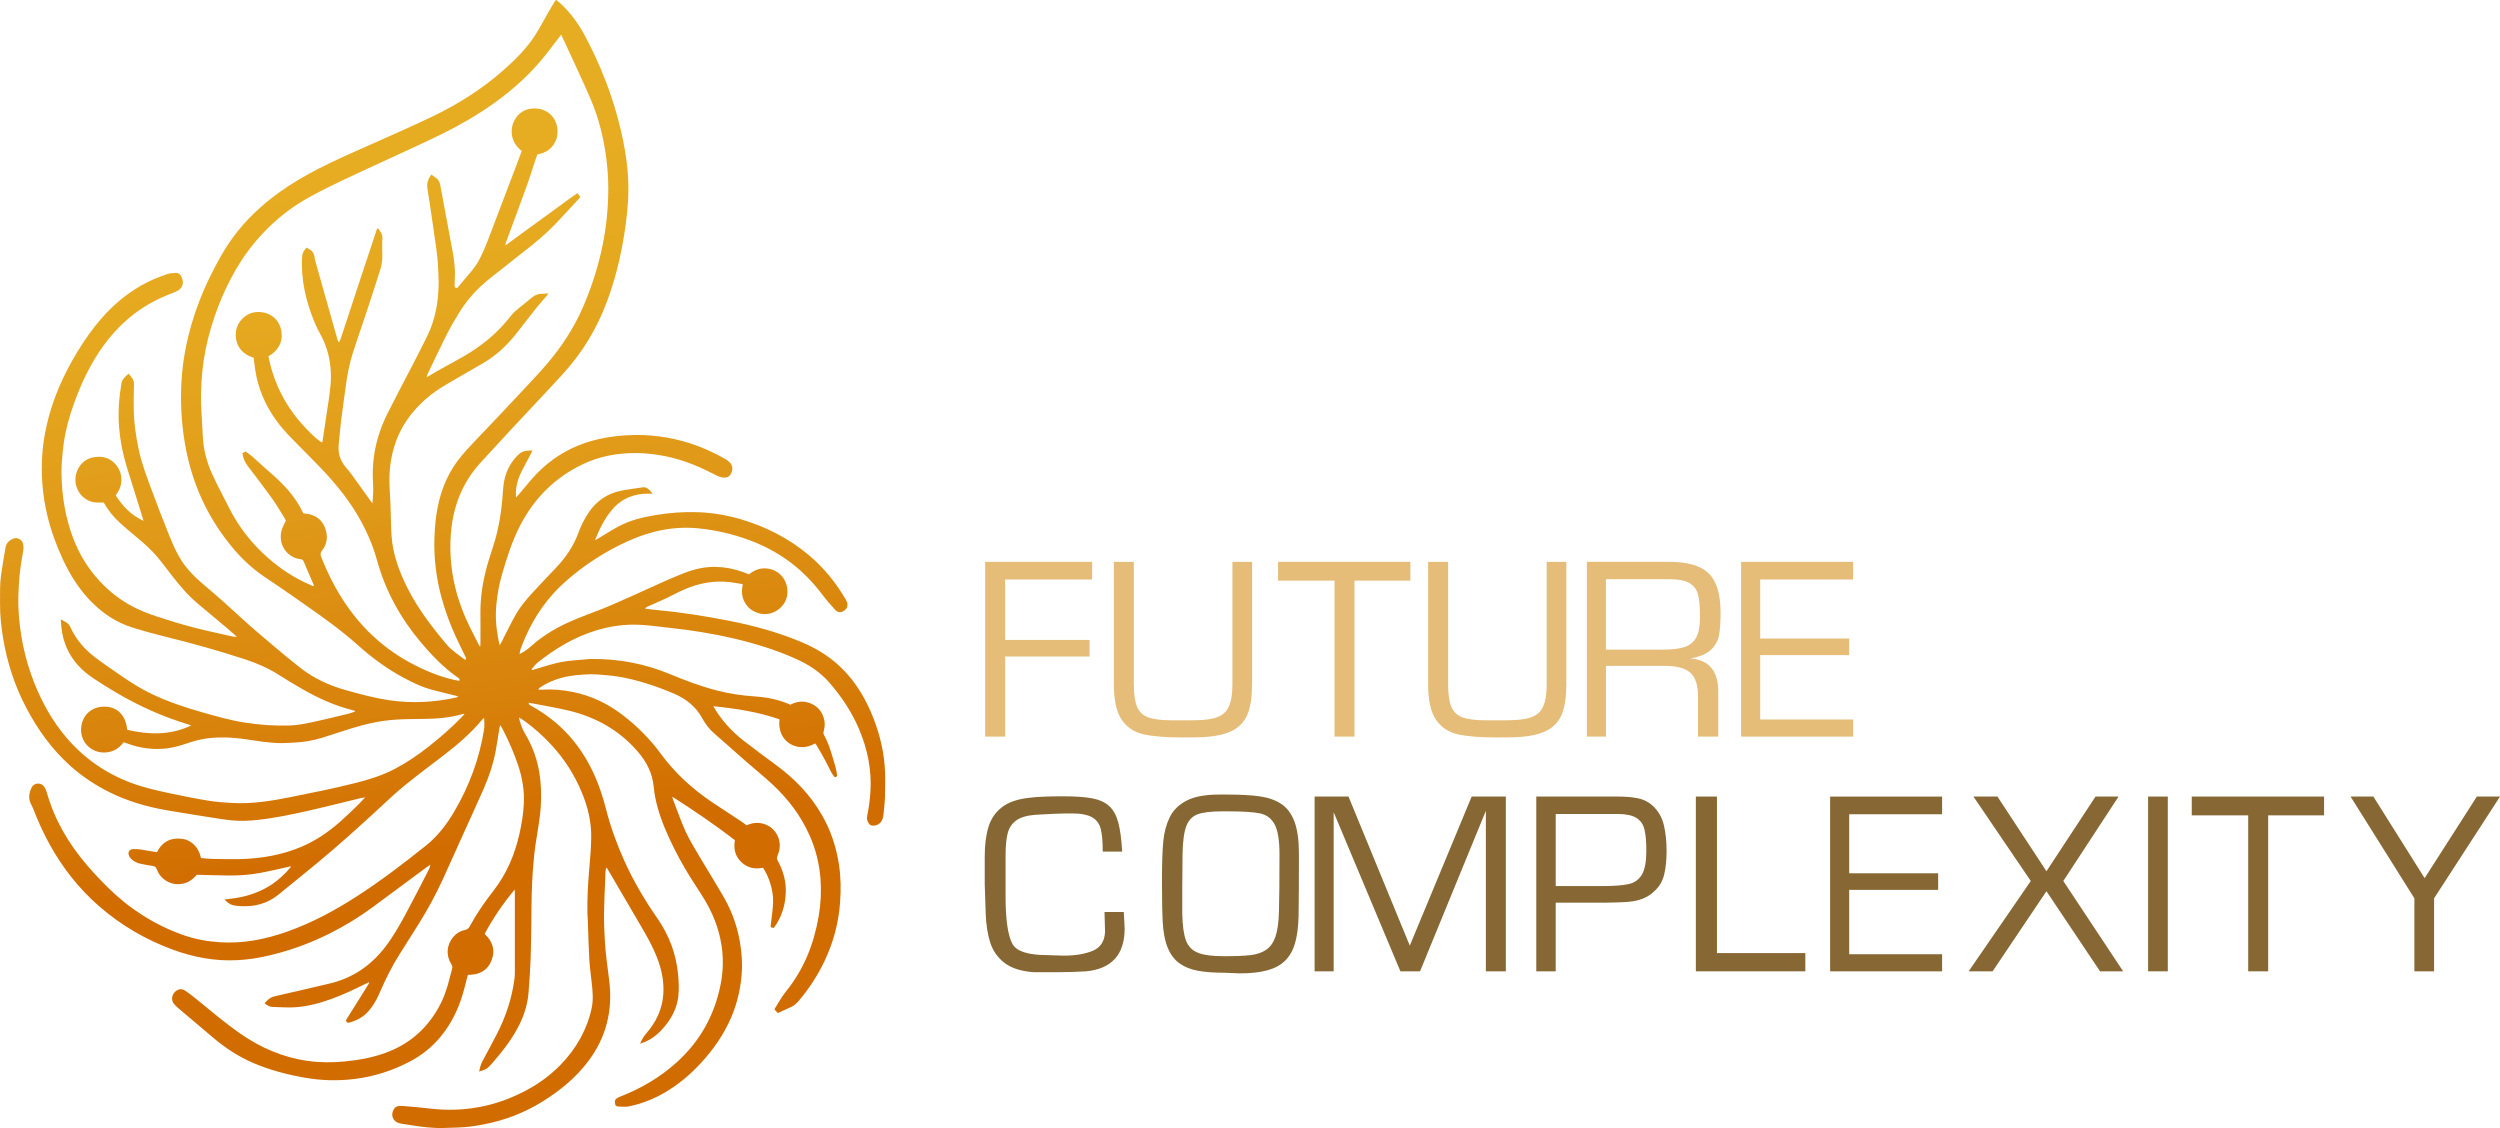
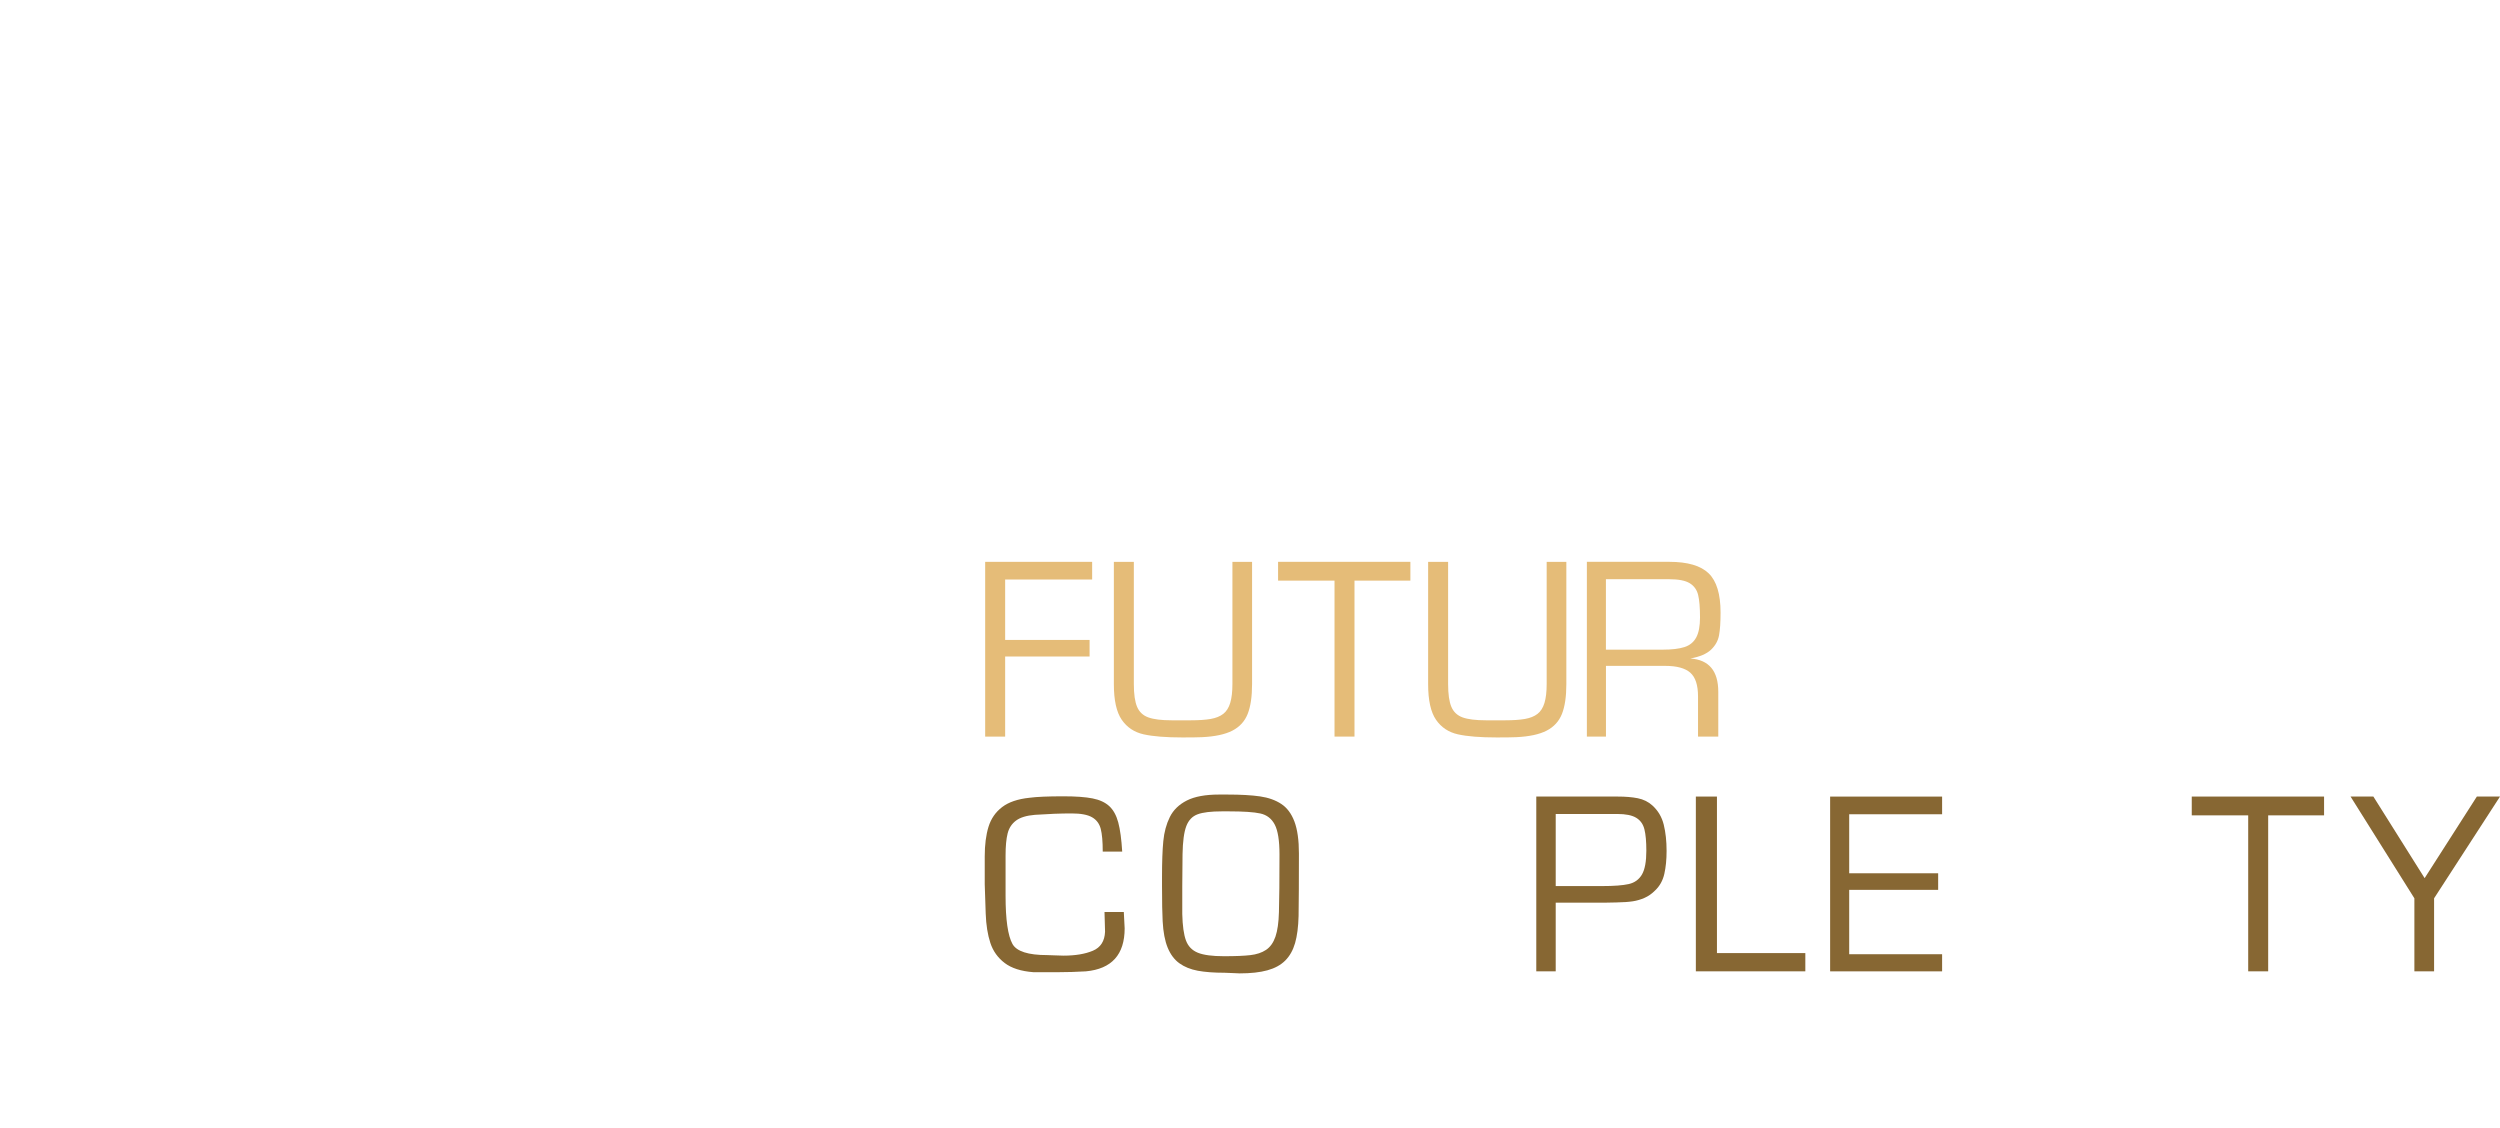
<svg xmlns="http://www.w3.org/2000/svg" id="Capa_1" data-name="Capa 1" viewBox="0 0 1182.58 533.58">
  <defs>
    <style>
      .cls-1 {
        fill: url(#Degradado_sin_nombre_15);
      }

      .cls-2 {
        fill: #e5bc78;
      }

      .cls-3 {
        fill: #876733;
      }
    </style>
    <linearGradient id="Degradado_sin_nombre_15" data-name="Degradado sin nombre 15" x1="171.68" y1="70.57" x2="232.48" y2="484.91" gradientUnits="userSpaceOnUse">
      <stop offset="0" stop-color="#e7ad22" />
      <stop offset=".18" stop-color="#e5a81f" />
      <stop offset=".4" stop-color="#e09918" />
      <stop offset=".63" stop-color="#d8820b" />
      <stop offset=".8" stop-color="#d16c00" />
    </linearGradient>
  </defs>
-   <path class="cls-1" d="m245.43,339.36c.72,2.92,1.56,5.38,2.92,7.65,3.51,5.87,5.81,12.18,6.85,18.93.77,5,.91,10.02.63,15.09-.35,6.21-1.61,12.27-2.5,18.4-.6,4.11-.96,8.27-1.28,12.42-.29,3.88-.44,7.77-.55,11.66-.11,4.01-.08,8.02-.14,12.03-.09,5.98-.13,11.97-.35,17.95-.2,5.31-.57,10.61-.98,15.91-.4,5.13-1.83,10.01-4.04,14.66-3.15,6.61-7.55,12.34-12.27,17.85-.36.42-.72.83-1.08,1.24-2.02,2.32-2.69,2.74-5.98,3.73.34-1.73.72-3.35,1.53-4.85,2.35-4.41,4.75-8.79,7.02-13.24,4.15-8.13,6.95-16.7,8.15-25.77.12-.92.18-1.86.18-2.79.01-12.59,0-25.18,0-37.77,0-.43-.04-.85-.08-1.68-5.53,6.69-10.22,13.51-14.21,21,3.85,3.49,5.14,7.81,3.21,12.63-1.93,4.84-5.95,6.79-11.15,6.72-.53,2.04-1.06,4.05-1.57,6.06-2.22,8.8-5.9,16.87-11.84,23.82-3.9,4.57-8.52,8.22-13.81,11.02-8.34,4.41-17.19,7.25-26.54,8.38-7.66.93-15.34.75-22.96-.56-8.57-1.48-16.94-3.65-24.95-7.1-6.77-2.92-12.85-6.9-18.47-11.61-5.76-4.82-11.48-9.7-17.21-14.57-.62-.53-1.17-1.16-1.71-1.78-1.09-1.26-1.26-3.69.35-5.43,1.41-1.51,3.28-1.94,5.04-.74,2.26,1.54,4.39,3.28,6.52,5.01,6.34,5.16,12.57,10.46,19.29,15.15,9.7,6.78,20.27,11.38,32.04,13.05,5.79.82,11.59.83,17.41.28,6.96-.66,13.8-1.9,20.36-4.42,10.4-3.99,18.33-10.87,23.87-20.5,2.71-4.7,4.47-9.77,5.7-15.04.3-1.28.63-2.56,1.01-3.82.24-.78.17-1.39-.3-2.12-2.69-4.26-2.32-9.33.97-13.13,1.43-1.65,3.27-2.77,5.45-3.19,1.11-.22,1.76-.79,2.3-1.8,3.17-5.92,7.01-11.41,11.13-16.7,6.25-8.04,10.14-17.16,12.34-27.05,1.08-4.82,1.88-9.69,2.08-14.64.23-5.93-.76-11.71-2.6-17.33-1.93-5.91-4.44-11.58-7.26-17.12-.34-.67-.77-1.29-1.35-2.24-.19.76-.32,1.15-.39,1.56-.57,3.52-1.05,7.05-1.72,10.56-1.19,6.28-3.21,12.33-5.78,18.16-3.57,8.09-7.27,16.11-10.91,24.17-2.78,6.15-5.51,12.33-8.33,18.46-3.33,7.24-7.1,14.25-11.36,21-3.02,4.78-5.99,9.59-9.04,14.36-3.74,5.85-6.76,12.06-9.52,18.41-1.36,3.13-3.01,6.11-5.29,8.68-2.5,2.81-5.66,4.46-9.25,5.39-.81.21-1.03-.4-1.43-1.06,3.67-5.88,7.38-11.81,11.09-17.74-.07-.09-.14-.19-.21-.28-.47.2-.95.39-1.4.62-5.31,2.65-10.66,5.18-16.24,7.21-5.75,2.09-11.64,3.66-17.76,3.98-3.38.18-6.79-.13-10.19-.19-1.48-.03-2.52-.87-3.73-1.69,1.36-1.63,2.71-2.88,4.82-3.35,8.63-1.92,17.22-3.98,25.83-5.99,10.87-2.53,19.54-8.42,26.34-17.2,3.79-4.88,6.8-10.25,9.73-15.65,3.77-6.95,7.33-14.01,10.96-21.04.37-.71.63-1.48.75-2.38-.47.32-.96.63-1.42.97-8.7,6.44-17.38,12.89-26.09,19.31-6.33,4.67-13.05,8.75-20.08,12.27-10.15,5.09-20.79,8.85-31.93,11.13-3.92.8-7.88,1.3-11.9,1.51-10.53.54-20.64-1.39-30.46-5-12.91-4.75-24.61-11.61-34.98-20.67-9.44-8.25-17.06-17.98-23.13-28.93-2.93-5.29-5.45-10.78-7.63-16.42-.34-.87-.71-1.73-1.16-2.55-1.54-2.79-1.11-5.54.22-8.2,1.09-2.18,4.38-2.4,5.81-.41.59.83,1.04,1.82,1.32,2.81,3.62,12.94,10.27,24.22,18.95,34.35,3.17,3.71,6.54,7.27,10.01,10.7,10.15,10.02,21.92,17.55,35.36,22.35,5.55,1.98,11.31,3.06,17.21,3.47,11.22.78,21.96-1.35,32.44-5.1,11.75-4.2,22.65-10.09,33.09-16.86,11.25-7.3,21.9-15.42,32.36-23.81,5.52-4.43,9.72-9.93,13.29-15.99,7.13-12.11,11.93-25.06,14.14-38.94.27-1.7.04-3.48.04-5.42-.38.33-.72.55-.97.85-5.28,6.39-11.53,11.73-18.07,16.76-6.1,4.68-12.27,9.27-18.24,14.11-4.17,3.38-8.11,7.06-12.05,10.72-9.57,8.89-19.29,17.61-29.33,25.96-6.16,5.12-12.43,10.11-18.63,15.19-5.2,4.25-11.23,5.84-17.82,5.47-2.16-.12-4.42-.2-6.22-1.76-.44-.38-.89-.76-1.56-1.33,2.05-.29,3.81-.5,5.57-.78,6.15-.99,11.9-3.04,17.08-6.55,3.16-2.14,5.9-4.74,8.38-7.63.17-.2.3-.45.55-.83-4.99,1.09-9.78,2.27-14.63,3.16-4.85.89-9.78,1.28-14.73,1.23-4.99-.05-9.97-.23-15.2-.35-.4.4-.98,1.04-1.62,1.62-5.7,5.14-14.68,3.01-17.36-4.16-.41-1.09-.96-1.53-2.08-1.67-1.9-.24-3.79-.61-5.66-1.02-1.74-.38-3.33-1.15-4.57-2.47-.43-.46-.81-1.06-.98-1.66-.44-1.58.44-2.69,2.08-2.79,2.55-.15,5.02.44,7.51.84,1.24.2,2.47.41,3.75.63,2.58-5.07,6.7-7.07,12.15-6.3,3.35.47,7.36,3.04,8.7,9.06,1.6.13,3.27.35,4.95.39,4.39.09,8.79.21,13.19.12,10.18-.23,20.08-1.88,29.51-5.9,6.69-2.85,12.6-6.91,18.04-11.68,2.89-2.53,5.63-5.23,8.4-7.89,1.14-1.1,2.19-2.3,3.57-3.75-.83.13-1.33.17-1.81.29-8.11,1.96-16.19,4.04-24.32,5.88-8.23,1.87-16.5,3.62-24.91,4.52-3.94.42-7.9.6-11.83.22-3.76-.36-7.5-.99-11.23-1.58-6.61-1.04-13.21-2.11-19.81-3.24-9.47-1.62-18.61-4.31-27.23-8.61-6.67-3.32-12.81-7.43-18.37-12.41-8.79-7.87-15.5-17.29-20.94-27.7-5.34-10.2-8.86-21.02-10.77-32.35-.94-5.57-1.54-11.19-1.5-16.85.03-4.45-.14-8.91.48-13.32.62-4.39,1.39-8.76,2.14-13.14.34-1.96,1.66-3.19,3.36-4,2-.95,4.44.2,4.92,2.38.23,1.04.27,2.19.08,3.24-.93,5.18-1.77,10.37-2.04,15.63-.18,3.56-.39,7.14-.26,10.69.47,12.54,2.93,24.69,7.59,36.37,3.69,9.24,8.47,17.83,14.92,25.46,8.41,9.95,18.72,17.14,30.91,21.7,5.94,2.22,12.1,3.58,18.27,4.91,6.11,1.31,12.25,2.52,18.41,3.52,3.72.61,7.51.85,11.28,1.06,9.28.51,18.36-1,27.42-2.8,10.28-2.05,20.56-4.11,30.73-6.68,6.51-1.65,12.89-3.63,18.85-6.81,5.59-2.99,10.82-6.52,15.77-10.45,5.51-4.37,10.83-8.95,15.71-14.04.37-.38.72-.78,1.21-1.33-.44,0-.66-.05-.85,0-6.16,1.84-12.49,2.3-18.87,2.34-4.33.03-8.68.07-13,.35-7.2.47-14.21,2.06-21.09,4.21-4.61,1.44-9.18,3.02-13.8,4.42-4.27,1.29-8.65,2.05-13.11,2.23-2.9.12-5.83.36-8.72.16-3.98-.27-7.97-.77-11.91-1.43-5.93-.99-11.87-1.45-17.87-1-3.57.27-7.06.98-10.47,2.1-3.49,1.15-6.96,2.35-10.64,2.84-6.62.87-13.02.05-19.26-2.27-.51-.19-1.02-.37-1.67-.61-2.15,2.93-4.99,4.71-8.69,4.88-2.55.12-4.91-.51-7-1.99-4.2-2.99-5.47-8.3-3.72-12.94,1.82-4.83,6.65-7.41,12.14-6.62,5.03.72,8.33,4.66,8.97,10.83,10.15,2.33,20.19,2.71,30.21-2.04-.64-.24-1.01-.41-1.39-.53-11.95-3.59-23.24-8.67-33.98-14.99-3.74-2.2-7.43-4.49-11.03-6.91-5.23-3.52-9.52-7.92-12.21-13.74-1.53-3.32-2.44-6.81-2.79-10.44-.1-1.08-.17-2.16-.27-3.55,1.93.97,3.61,1.55,4.52,3.56,2.6,5.78,6.64,10.48,11.64,14.29,4.02,3.05,8.21,5.88,12.37,8.75,4.57,3.15,9.24,6.13,14.26,8.53,7.85,3.76,16.06,6.52,24.42,8.87,6.44,1.81,12.88,3.69,19.51,4.71,3.46.53,6.95.98,10.44,1.23,3.44.24,6.9.28,10.35.23,4.52-.06,8.93-1.01,13.32-1.99,4.98-1.11,9.94-2.31,14.9-3.51,1.15-.28,2.26-.71,3.39-1.07,0-.12-.02-.24-.03-.36-.32-.11-.64-.24-.97-.32-8.5-2.09-16.37-5.7-23.92-10.04-3.57-2.05-7.11-4.16-10.58-6.38-5.08-3.26-10.52-5.7-16.23-7.57-12.26-4.03-24.68-7.52-37.21-10.6-5.49-1.35-10.95-2.85-16.35-4.54-7.14-2.24-13.29-6.2-18.64-11.43-6.1-5.95-10.56-13-14.15-20.67-3.17-6.79-5.72-13.79-7.45-21.08-1.1-4.64-1.84-9.35-2.25-14.11-.39-4.61-.42-9.22-.14-13.82.29-4.87,1.04-9.69,2.11-14.46,2.85-12.61,8.04-24.24,14.78-35.21,3.28-5.34,6.85-10.47,10.97-15.21,6.26-7.21,13.53-13.17,22.1-17.43,2.94-1.46,6.04-2.63,9.13-3.74,1.25-.45,2.68-.45,4.04-.56,1.39-.11,2.25.72,2.8,1.9,1.48,3.17.34,5.79-2.99,7.1-2.5.99-5.01,1.97-7.44,3.12-10.91,5.16-19.71,12.84-26.74,22.62-5.98,8.32-10.28,17.49-13.73,27.09-2.14,5.95-3.83,12.02-4.76,18.28-.42,2.81-.68,5.66-.91,8.49-.16,2.02-.23,4.05-.21,6.08.11,10.67,1.79,21.07,5.62,31.07,2.84,7.41,6.92,14.05,12.31,19.9,4.67,5.06,10.02,9.24,16.11,12.36,3.5,1.79,7.21,3.24,10.95,4.48,5.72,1.9,11.51,3.65,17.34,5.18,6.1,1.6,12.29,2.87,18.44,4.28.67.15,1.35.26,2.15.11-1.55-1.36-3.08-2.74-4.66-4.07-4.57-3.85-9.16-7.69-13.75-11.51-4.67-3.89-8.54-8.51-12.27-13.27-2.3-2.94-4.49-5.96-6.89-8.82-3.11-3.72-6.79-6.86-10.5-9.96-2.48-2.08-5-4.12-7.36-6.33-2.94-2.74-5.51-5.82-7.53-9.5-1.19,0-2.44.08-3.68-.01-5.9-.44-9.67-5.61-9.71-10.6-.04-4.96,3.14-9.53,7.92-10.63,4.4-1.01,8.57-.16,11.65,3.83,2.7,3.49,2.93,8.6.59,12.39-.32.51-.67,1.01-1.09,1.64,3.25,5.07,7.22,9.38,13.17,12.07-.47-1.55-.86-2.84-1.26-4.12-2.24-7.18-4.51-14.34-6.72-21.53-1.85-6.04-3.08-12.21-3.59-18.53-.56-6.99-.07-13.9,1.09-20.79.36-2.14,1.83-3.24,3.4-4.66,1.23,1.55,2.64,2.78,2.56,4.98-.13,3.57-.15,7.14-.13,10.71.03,7.05.97,13.99,2.5,20.86,1.51,6.78,4.05,13.21,6.44,19.69,2.46,6.64,5.01,13.24,7.66,19.8,1.66,4.12,3.37,8.24,5.76,12.01,2.97,4.69,6.9,8.53,11.11,12.07,5.84,4.9,11.54,9.96,17.13,15.15,4.9,4.55,10.05,8.84,15.15,13.16,4.35,3.69,8.73,7.35,13.23,10.85,6.32,4.92,13.5,8.2,21.18,10.37,6.81,1.93,13.65,3.77,20.66,4.82,5.38.81,10.8,1.05,16.25.8,4.94-.23,9.82-.88,14.66-1.89.53-.11,1.05-.28,1.95-.52-.69-.27-1.04-.44-1.4-.54-3.88-.98-7.79-1.87-11.65-2.93-4.2-1.15-8.12-3.03-11.97-5.04-8.23-4.28-15.68-9.7-22.57-15.88-8.16-7.31-17.08-13.61-26.03-19.87-6.07-4.25-12.16-8.48-18.33-12.6-6.7-4.47-12.26-10.1-17.18-16.42-10.1-12.97-16.67-27.55-19.8-43.67-.95-4.9-1.62-9.83-2.01-14.82-.46-5.93-.48-11.86-.13-17.78.56-9.33,2.27-18.49,4.96-27.45,2.23-7.43,5.02-14.63,8.45-21.59,3.25-6.61,6.74-13.08,11.13-19.02,6.02-8.16,13.34-14.99,21.54-20.91,5.8-4.18,11.94-7.8,18.3-11.09,8.83-4.56,17.97-8.46,27.04-12.51,9.22-4.12,18.48-8.15,27.57-12.54,11.91-5.75,23.05-12.77,33.01-21.53,5.7-5.01,11.12-10.32,15.25-16.75,2.22-3.46,4.11-7.13,6.17-10.7.96-1.67,1.94-3.32,2.92-4.97.19-.32.44-.6.79-1.06.62.47,1.2.85,1.71,1.31,5.1,4.56,9.01,10.03,12.2,16.04,7.41,13.99,13.1,28.63,16.72,44.06,1.45,6.2,2.6,12.45,3.2,18.79.47,4.98.56,9.98.25,14.97-.45,7.22-1.42,14.38-2.78,21.49-1.71,8.97-4.07,17.74-7.28,26.29-4.7,12.54-11.48,23.79-20.48,33.7-3.5,3.86-7.08,7.66-10.63,11.47-4.91,5.25-9.85,10.47-14.74,15.74-4.41,4.74-8.72,9.57-13.16,14.29-8.23,8.74-12.87,19.09-14.38,30.96-.59,4.65-.72,9.32-.47,13.97.55,10.3,3.07,20.17,7.23,29.59,1.86,4.22,4.07,8.28,6.13,12.41.11.23.28.43.62.95.06-.72.13-1.12.13-1.53,0-4.67.05-9.35-.01-14.02-.1-7.75,1.09-15.32,3.15-22.76,1.07-3.86,2.43-7.64,3.57-11.48,1.93-6.49,3.03-13.14,3.62-19.88.19-2.18.31-4.37.55-6.55.61-5.46,2.71-10.24,6.56-14.23,1.44-1.5,3.13-2.36,5.24-2.36.53,0,1.07-.09,1.85-.16-.22.59-.34,1.03-.55,1.43-1.46,2.77-2.97,5.51-4.39,8.3-1.45,2.86-2.48,5.87-2.78,9.08-.09,1.03-.01,2.07-.01,3.53.64-.7,1.07-1.14,1.47-1.61,2.75-3.2,5.36-6.54,8.28-9.58,6.38-6.63,13.93-11.52,22.66-14.53,6.48-2.23,13.14-3.32,19.98-3.73,10.32-.62,20.36.72,30.17,3.86,5.77,1.85,11.24,4.42,16.52,7.38.76.42,1.45,1,2.06,1.62,1.19,1.2,1.49,2.74,1,4.28-.84,2.63-2.49,3.42-5.47,2.58-1.36-.38-2.63-1.11-3.89-1.76-7.91-4.08-16.15-7.22-24.97-8.58-3.57-.55-7.19-.96-10.8-.98-8.76-.05-17.27,1.44-25.26,5.23-13.22,6.27-23.06,16.08-29.75,29.01-3.82,7.39-6.33,15.32-8.63,23.29-1.31,4.54-2.16,9.18-2.62,13.89-.53,5.4-.23,10.74.81,16.05.21,1.06.41,2.12.67,3.45,1.03-1.32,1.49-2.66,2.14-3.9,1.85-3.56,3.58-7.18,5.57-10.66,2.1-3.68,4.84-6.94,7.68-10.06,3.73-4.1,7.59-8.08,11.4-12.11,4.58-4.84,8.26-10.24,10.56-16.54,1.28-3.52,2.95-6.85,5.11-9.93,3.67-5.23,8.62-8.57,14.86-9.85,3.48-.71,7.03-1.13,10.55-1.66.85-.13,1.64.11,2.31.65.8.64,1.6,1.28,2.11,2.46-.58-.05-.98-.11-1.38-.11-6.89-.11-12.83,2.02-17.44,7.33-3.71,4.28-6.17,9.3-8.3,14.67.48-.26.98-.49,1.45-.77,3.21-1.91,6.36-3.93,9.64-5.71,5.47-2.97,11.46-4.36,17.55-5.38,6.57-1.09,13.18-1.6,19.83-1.37,7.05.24,13.96,1.39,20.72,3.41,11.72,3.5,22.41,8.94,31.83,16.8,7.12,5.94,12.86,13.03,17.54,21.01.22.38.42.77.58,1.18.67,1.73.16,3.24-1.43,4.28-1.45.95-2.87.86-4.14-.53-2.03-2.23-4.04-4.5-5.85-6.9-4.46-5.91-9.52-11.21-15.46-15.65-5.98-4.47-12.52-7.92-19.53-10.48-7.51-2.74-15.24-4.56-23.18-5.41-11.94-1.28-23.27,1.1-34.1,6.04-10.71,4.88-20.54,11.21-29.36,19-8.39,7.41-14.69,16.41-19.17,26.68-.77,1.76-1.46,3.56-2.13,5.36-.24.64-.3,1.35-.5,2.34,2.16-1.08,3.83-2.27,5.37-3.66,3.93-3.56,8.3-6.49,12.96-8.99,5.98-3.19,12.32-5.5,18.63-7.9,5.18-1.97,10.23-4.27,15.3-6.51,5.22-2.31,10.39-4.75,15.61-7.06,3.56-1.58,7.14-3.14,10.79-4.51,4.6-1.73,9.37-2.75,14.33-2.62,4.37.12,8.61.93,12.71,2.44.92.34,1.84.7,2.88,1.1,2.36-1.99,5.11-3.09,8.27-2.8,2.71.25,5.05,1.32,6.97,3.33,3.14,3.28,3.89,8.77,1.63,12.7-2.5,4.34-7.56,6.49-12.27,5.16-2.93-.82-5.2-2.53-6.68-5.24-1.44-2.63-1.51-5.43-.92-8.52-2.05-.34-3.97-.72-5.91-.95-7.6-.92-14.86.46-21.82,3.5-2.97,1.29-5.81,2.87-8.74,4.25-2.83,1.33-5.72,2.55-8.57,3.83-.43.19-.84.45-1.22.93,1.6.2,3.2.45,4.81.59,11.7,1.05,23.29,2.88,34.81,5.13,11.82,2.31,23.4,5.49,34.54,10.16,7.6,3.19,14.4,7.51,20.1,13.49,5.44,5.7,9.5,12.32,12.62,19.54,3.48,8.07,5.77,16.48,6.51,25.23.41,4.75.25,9.55.17,14.33-.04,2.79-.4,5.57-.66,8.35-.08.87-.23,1.74-.46,2.59-.61,2.27-3.13,3.73-5.4,3.13-.34-.09-.71-.34-.92-.63-.85-1.13-1.3-2.36-.99-3.83.79-3.76,1.28-7.55,1.53-11.4.67-10.41-1.37-20.29-5.44-29.81-3.46-8.1-8.29-15.36-14.06-21.96-4.37-5-9.87-8.53-15.9-11.22-9.45-4.23-19.32-7.23-29.38-9.59-9.84-2.31-19.8-3.87-29.84-4.96-4.79-.52-9.57-1.22-14.38-1.47-7.18-.38-14.22.63-21.11,2.77-10.23,3.18-19.2,8.63-27.5,15.25-1.04.83-1.79,2.01-2.67,3.03.08.11.15.22.23.32.51-.13,1.02-.26,1.53-.4,4.01-1.13,7.97-2.52,12.05-3.32,3.8-.75,7.72-.89,11.59-1.28,1.09-.11,2.18-.2,3.28-.21,12.73-.07,24.98,2.25,36.75,7.15,7.2,3,14.5,5.75,22.06,7.71,6.02,1.56,12.13,2.48,18.34,2.88,5.72.37,11.31,1.54,16.61,3.89,3.11-1.64,6.3-1.96,9.55-.62,3.56,1.47,5.7,4.15,6.48,7.93.35,1.71.21,3.37-.24,5.03-.17.63-.32,1.22.06,1.89,1.86,3.27,2.99,6.83,4.06,10.41.89,2.99,1.94,5.94,2.21,9.14-.17.1-.34.23-.53.33-.19.09-.39.16-.61.25-1.69-2-2.61-4.36-3.76-6.59-1.5-2.92-3.21-5.75-4.84-8.6-.18-.32-.48-.58-.71-.86-7.77,4.75-18.21-.41-16.83-11.4-10.03-3.46-20.44-5.1-31.3-6.19.74,1.21,1.32,2.24,1.98,3.21,3.38,5,7.52,9.31,12.25,13.01,5.06,3.95,10.23,7.76,15.41,11.57,8.82,6.48,16.3,14.19,21.76,23.73,4.17,7.27,6.76,15.09,8.02,23.37.91,5.95.97,11.94.54,17.91-.7,9.66-3.17,18.91-7.33,27.68-3.25,6.83-7.33,13.12-12.23,18.89-.98,1.15-2.04,2.16-3.41,2.8-2.13,1-4.27,1.96-6.5,2.98-.53-.6-.99-1.12-1.6-1.81,1.81-2.82,3.36-5.82,5.45-8.39,8.5-10.47,13.26-22.51,15.5-35.68.99-5.82,1.3-11.68.86-17.55-.54-7.16-2.26-14.06-5.18-20.64-4.12-9.28-10.15-17.19-17.52-24.08-3.97-3.7-8.22-7.1-12.31-10.67-5.08-4.44-10.07-8.98-15.18-13.38-2.42-2.08-4.25-4.51-5.78-7.3-2.99-5.46-7.64-9.17-13.3-11.58-8.61-3.66-17.45-6.62-26.71-8.13-2.7-.44-5.44-.62-8.17-.85-1.64-.14-3.29-.27-4.92-.2-4.38.19-8.76.44-13.03,1.57-3.85,1.02-7.49,2.52-10.76,4.83-.25.17-.47.37-.63.88.63,0,1.27.04,1.9,0,4.85-.32,9.65.13,14.4,1.08,8.94,1.79,16.92,5.69,24.09,11.29,6.66,5.2,12.57,11.13,17.57,17.95,6.7,9.15,14.93,16.65,24.3,22.95,4.51,3.03,9.08,5.98,13.61,8.98.91.6,1.77,1.28,2.66,1.93,2.82-1.3,5.67-1.55,8.55-.55,5.97,2.08,8.8,8.86,6.13,14.7-.46,1-.45,1.72.09,2.7,2.59,4.7,4.01,9.76,3.76,15.15-.28,5.98-1.96,11.54-5.65,16.53-.46-.09-.92-.18-1.41-.28-.03-.37-.09-.64-.06-.9.38-3.54.96-7.07,1.11-10.61.14-3.18-.39-6.33-1.35-9.4-.79-2.53-1.88-4.91-3.39-7.26-3.87.77-7.43.08-10.33-2.73-2.87-2.78-3.7-6.25-3-10.32-9.39-7.29-19.3-13.97-29.54-20.56.08.47.08.76.18,1.02,1.97,5.12,3.75,10.33,6.01,15.32,1.83,4.03,4.18,7.84,6.44,11.67,3.98,6.77,8.2,13.4,12.07,20.23,4.09,7.23,6.59,15.05,7.65,23.32.45,3.49.69,6.99.52,10.5-.38,7.74-2.01,15.21-5.07,22.35-3.51,8.16-8.51,15.31-14.54,21.8-4.97,5.35-10.49,9.99-16.79,13.67-5.35,3.13-11.06,5.38-17.13,6.61-1.57.32-3.26.09-4.89.04-.66-.02-1.37-.26-1.52-1.03-.17-.91-.4-1.91.48-2.6.55-.43,1.19-.79,1.84-1.04,9.88-3.81,18.87-9.09,26.75-16.2,11.16-10.06,18.05-22.56,20.87-37.25,2.21-11.49.6-22.6-4.23-33.26-2.05-4.53-4.74-8.66-7.45-12.79-3.83-5.84-7.37-11.84-10.47-18.09-3.1-6.25-5.92-12.64-7.77-19.38-.87-3.16-1.51-6.42-1.82-9.68-.61-6.34-3.31-11.63-7.37-16.38-8.74-10.22-19.88-16.46-32.81-19.58-5.54-1.33-11.18-2.24-16.78-3.34-.69-.14-1.39-.24-2.18-.37-.02.92.63,1.15,1.17,1.44,4.21,2.29,8.13,5,11.79,8.1,6.19,5.25,11.13,11.5,15.09,18.56,3.92,6.99,6.57,14.48,8.55,22.22,2.14,8.37,5.07,16.46,8.61,24.33,4.29,9.55,9.56,18.53,15.54,27.11,5.67,8.13,9.08,17.1,9.97,27.01.31,3.46.45,6.9.05,10.34-.62,5.29-3.02,9.83-6.34,13.9-2.49,3.05-5.4,5.63-9.04,7.26-.78.35-1.6.61-2.69,1.03.81-1.91,1.64-3.39,2.8-4.72,4.73-5.39,7.73-11.57,8.21-18.81.4-6.08-.88-11.89-3.1-17.53-1.92-4.87-4.46-9.42-7.09-13.92-4.84-8.3-9.7-16.59-14.55-24.88-.66-1.12-1.33-2.24-2.11-3.56-.74,1.42-.5,2.75-.56,4-.28,5.97-.57,11.94-.65,17.92-.06,4.06.17,8.12.36,12.17.31,6.68,1.37,13.28,2.16,19.92,1.62,13.64-1.45,26.17-9.68,37.29-5.93,8.02-13.51,14.22-21.91,19.45-8.57,5.34-17.86,8.89-27.77,10.81-4.04.78-8.11,1.39-12.23,1.49-2.14.05-4.27.13-6.41.21-5.51.19-10.95-.49-16.36-1.41-1.62-.28-3.27-.41-4.86-.79-3.12-.74-4.37-3.78-2.78-6.58.9-1.59,2.52-1.74,4.05-1.63,4.32.32,8.63.69,12.93,1.21,16.14,1.94,31.37-.93,45.69-8.57,6.09-3.25,11.63-7.3,16.43-12.28,7.28-7.56,12.33-16.36,14.55-26.69.82-3.81.48-7.64.07-11.46-.42-3.92-.99-7.83-1.21-11.76-.35-6.07-.47-12.16-.69-18.24-.04-1.15-.18-2.29-.2-3.44-.13-7.08.29-14.14.91-21.19.42-4.75.81-9.51.9-14.26.14-7.51-1.57-14.68-4.44-21.6-3.42-8.25-8.14-15.68-14.17-22.25-3.94-4.3-8.27-8.19-13-11.62-.73-.53-1.54-.95-2.6-1.61Zm-101.95-96.53c.69.08,1.23.13,1.77.21,4.01.62,6.97,2.7,8.45,6.49,1.48,3.81,1.26,7.62-1.37,10.9-.9,1.12-.82,1.93-.37,3.08,3.14,7.94,6.98,15.52,11.82,22.57,4,5.81,8.57,11.14,13.83,15.84,5.05,4.52,10.56,8.43,16.54,11.62,6.76,3.61,13.76,6.61,21.29,8.2.62.13,1.25.21,1.85.31.35-1.18-.56-1.41-1.06-1.77-6.53-4.66-12.07-10.37-17.2-16.48-9.59-11.43-16.67-24.2-20.65-38.64-2.11-7.67-5.31-14.87-9.38-21.7-5.15-8.63-11.59-16.25-18.57-23.44-4.02-4.14-8.1-8.22-12.15-12.33-2.85-2.9-5.57-5.92-7.92-9.24-5.03-7.11-8.35-14.91-9.64-23.55-.28-1.89-.5-3.79-.74-5.68-7.26-2.22-8.97-7.97-8.36-12.49.63-4.64,4.68-8.58,9.18-9.06,5.94-.63,10.27,2.6,11.79,6.95,1.46,4.21,1,10.19-5.64,13.91,1.96,9.9,5.86,18.99,11.89,27.16,4.17,5.64,11.27,12.8,13.61,13.62.11-.71.24-1.4.34-2.1.62-4.17,1.24-8.34,1.86-12.52.86-5.8,1.98-11.55,1.87-17.48-.13-6.85-1.72-13.22-5.04-19.2-.9-1.63-1.76-3.3-2.48-5.02-4.23-10.14-6.79-20.61-6.08-31.72.11-1.76.95-2.93,2.11-4.18.6.38,1.09.73,1.61,1.02,1.25.7,1.87,1.76,2.07,3.17.16,1.08.42,2.15.72,3.2,3.37,11.99,6.76,23.97,10.15,35.96.12.43.31.85.47,1.27.14,0,.27.01.41.02.25-.57.56-1.11.76-1.7,2.91-8.81,5.8-17.62,8.7-26.43,2.65-8.03,5.31-16.06,7.98-24.08.17-.52.15-1.2.88-1.54,1.24,1.48,2.25,2.89,2.1,4.99-.18,2.57-.06,5.17-.03,7.75.03,2.21-.22,4.4-.88,6.5-2.03,6.44-4.1,12.87-6.22,19.28-2.24,6.77-4.62,13.5-6.8,20.29-1.64,5.12-2.66,10.4-3.38,15.74-.76,5.7-1.59,11.39-2.3,17.1-.43,3.48-.65,6.98-1.04,10.46-.45,4.09.57,7.69,3.27,10.83,1.18,1.37,2.31,2.79,3.37,4.26,2.77,3.82,5.5,7.68,8.25,11.52.33.47.7.91,1.05,1.36.32-3.36.49-6.59.27-9.8-.22-3.19-.15-6.36.12-9.52.71-8.14,3.07-15.83,6.71-23.11,3.91-7.81,8.01-15.51,12.03-23.27.99-1.9,1.97-3.8,2.93-5.72,1.78-3.59,3.74-7.1,5.25-10.8,2.9-7.09,3.93-14.58,4.01-22.2.02-1.86-.14-3.72-.19-5.59-.14-5.05-.85-10.04-1.58-15.03-1.17-7.97-2.25-15.95-3.55-23.9-.41-2.52.35-4.48,1.82-6.54.69.48,1.34.98,2.02,1.4,1.36.84,1.97,2.04,2.25,3.62,1.87,10.3,3.84,20.59,5.75,30.89.78,4.21,1.39,8.45,1.15,12.76-.07,1.26-.07,2.52-.13,3.79-.04.82.31,1.24,1.24,1.2.98-1.17,2-2.39,3.03-3.6,2.69-3.19,5.61-6.22,7.5-9.97,1.55-3.08,2.92-6.27,4.16-9.49,4.57-11.89,9.06-23.8,13.58-35.71.77-2.04,1.53-4.09,2.28-6.09-5.21-3.81-5.69-9.89-3.7-14.03,2.17-4.52,6.49-6.7,11.76-5.89,4.38.67,8.61,4.23,8.86,10.37.09,2.29-.46,4.45-1.73,6.39-1.86,2.85-4.6,4.28-7.86,4.84-.24.7-.46,1.32-.67,1.94-1.38,4.17-2.66,8.37-4.15,12.49-3.28,9.08-6.67,18.13-10,27.2-.13.36-.16.76-.3,1.43,4.04-2.95,7.8-5.7,11.57-8.44,3.73-2.72,7.45-5.44,11.19-8.13,3.76-2.7,7.42-5.56,11.35-8.18.56.72.98,1.27,1.37,1.77-.12.22-.16.33-.23.4-2.87,3.1-5.76,6.18-8.61,9.3-4.34,4.76-9.01,9.16-14.05,13.16-6.49,5.15-12.98,10.31-19.51,15.41-5.95,4.64-10.99,10.11-14.94,16.52-2.13,3.45-4.17,6.98-5.99,10.6-3.12,6.17-6.04,12.45-9.03,18.68-.14.3-.17.66-.32,1.25,1.94-1.14,3.62-2.18,5.34-3.14,4.12-2.3,8.3-4.5,12.38-6.88,7.94-4.62,15.02-10.29,20.84-17.46,1.07-1.32,2.11-2.7,3.38-3.81,2.47-2.17,5.15-4.11,7.63-6.27,1.59-1.39,3.34-2,5.41-1.95.77.02,1.55-.1,2.64-.18-.4.56-.55.83-.75,1.07-1.78,2.09-3.63,4.12-5.34,6.26-3.08,3.86-6.04,7.81-9.11,11.68-4.43,5.6-9.55,10.43-15.77,14.03-6.27,3.63-12.58,7.2-18.79,10.93-5.15,3.1-9.76,6.91-13.71,11.46-8.07,9.29-11.64,20.24-11.78,32.39-.04,3.83.35,7.66.49,11.49.15,4.17.19,8.34.36,12.51.09,2.13.23,4.27.54,6.38,1.01,7.03,3.45,13.6,6.54,19.94,3.19,6.54,7.11,12.63,11.5,18.42,2.49,3.28,5.05,6.51,7.73,9.63,2.41,2.81,5.57,4.78,8.47,7.04.06.05.21,0,.33-.01.66-.48.19-.92-.04-1.4-2.05-4.32-4.23-8.58-6.09-12.98-5.83-13.81-9.06-28.14-8.53-43.23.17-4.67.54-9.3,1.41-13.89,1.78-9.34,5.44-17.84,11.61-25.12,3.12-3.68,6.53-7.11,9.83-10.64,2.4-2.56,4.87-5.07,7.28-7.63,4.22-4.47,8.44-8.94,12.62-13.45,3.55-3.82,7.15-7.59,10.53-11.56,6.87-8.06,12.65-16.86,16.89-26.6,3.62-8.32,6.48-16.89,8.55-25.73,2.35-10.03,3.49-20.2,3.52-30.48.01-4.76-.33-9.52-.94-14.26-1.22-9.58-3.5-18.91-7.28-27.78-3.8-8.94-8.01-17.7-12.05-26.54-.63-1.37-1.3-2.73-2.04-4.29-1.82,2.38-3.52,4.52-5.15,6.72-7.55,10.2-16.73,18.71-27.06,26.02-7.73,5.47-15.91,10.18-24.4,14.35-7.73,3.79-15.59,7.34-23.41,10.97-7.42,3.44-14.89,6.78-22.28,10.3-5.4,2.57-10.78,5.21-16.04,8.06-8.5,4.6-16.1,10.43-22.73,17.51-3.76,4.02-7.21,8.28-10.18,12.91-7.09,11.04-12.09,23-15.44,35.67-2.54,9.6-3.64,19.39-3.66,29.3,0,2.08.1,4.16.2,6.24.2,3.94.48,7.88.64,11.82.27,6.4,1.92,12.48,4.57,18.25,2.42,5.28,5.22,10.4,7.82,15.6,4.58,9.15,10.79,17.03,18.47,23.77,6.06,5.33,12.74,9.7,20.19,12.85.45.19.9.62,1.59.35-1.69-3.95-3.37-7.82-5.02-11.71-.29-.68-.77-.78-1.42-.86-6.5-.84-10.63-7.09-8.95-13.55.41-1.56,1.28-2.99,2.03-4.69-.1-.21-.27-.68-.53-1.09-1.89-3.03-3.65-6.15-5.72-9.04-3.74-5.22-7.63-10.34-11.54-15.43-1.45-1.88-2.43-3.88-2.75-6.34.45-.26.96-.54,1.51-.85,1.23.93,2.42,1.73,3.48,2.67,2.47,2.17,4.83,4.48,7.33,6.61,3.39,2.88,6.64,5.91,9.54,9.29,2.76,3.22,5.09,6.74,6.94,10.68Z" />
  <g>
    <path class="cls-2" d="m475.47,274.13v28.58h39.94v7.84h-39.94v37.89h-9.45v-82.67h50.6v8.36h-41.15Z" />
    <path class="cls-2" d="m582.95,265.77h9.32v57.85c0,5.9-.7,10.61-2.09,14.11-1.39,3.5-3.81,6.13-7.25,7.9-3.44,1.77-8.23,2.79-14.38,3.08-2,.09-5.06.13-9.18.13-7.85,0-13.99-.49-18.41-1.48-4.42-.99-7.87-3.29-10.35-6.9-2.48-3.61-3.72-9.22-3.72-16.84v-57.85h9.45v57.82c0,4.78.52,8.38,1.55,10.79s2.8,4.07,5.31,4.98c2.51.91,6.19,1.37,11.04,1.37h9.05c3.79,0,6.93-.21,9.39-.64,2.47-.43,4.45-1.23,5.96-2.4,1.5-1.17,2.6-2.9,3.29-5.18.69-2.28,1.04-5.25,1.04-8.92v-57.82Z" />
    <path class="cls-2" d="m640.72,274.65v73.78h-9.45v-73.78h-26.7v-8.89h62.59v8.89h-26.44Z" />
    <path class="cls-2" d="m731.61,265.77h9.32v57.85c0,5.9-.7,10.61-2.09,14.11-1.4,3.5-3.81,6.13-7.25,7.9-3.44,1.77-8.23,2.79-14.38,3.08-2,.09-5.06.13-9.18.13-7.85,0-13.99-.49-18.41-1.48-4.42-.99-7.87-3.29-10.35-6.9-2.48-3.61-3.72-9.22-3.72-16.84v-57.85h9.45v57.82c0,4.78.52,8.38,1.55,10.79,1.03,2.41,2.8,4.07,5.31,4.98,2.51.91,6.19,1.37,11.04,1.37h9.05c3.79,0,6.93-.21,9.39-.64s4.45-1.23,5.95-2.4c1.5-1.17,2.6-2.9,3.29-5.18.69-2.28,1.04-5.25,1.04-8.92v-57.82Z" />
    <path class="cls-2" d="m750.64,348.43v-82.67h38.98c8.67,0,14.88,1.82,18.63,5.45s5.63,9.82,5.63,18.55c0,4.61-.24,8.2-.72,10.78s-1.75,4.85-3.8,6.8c-2.05,1.95-5.31,3.34-9.76,4.15,8.8.61,13.2,5.87,13.2,15.77v21.17h-9.58v-19.03c0-5.31-1.22-9.04-3.65-11.19s-6.39-3.23-11.85-3.23h-28.05v33.45h-9.02Zm9.02-41.12h26.83c4.35,0,7.78-.41,10.3-1.22s4.38-2.33,5.58-4.56c1.2-2.23,1.79-5.38,1.79-9.47,0-4.65-.3-8.2-.89-10.63-.59-2.44-1.92-4.29-3.98-5.55-2.06-1.26-5.29-1.89-9.68-1.89h-29.96v33.32Z" />
-     <path class="cls-2" d="m832.63,274.13v27.92h42.08v7.84h-42.08v30.45h43.95v8.1h-52.97v-82.67h52.97v8.36h-43.95Z" />
    <path class="cls-3" d="m522.42,431.4h9.18c0,.86.07,2.14.2,3.86s.2,3,.2,3.86c0,12.43-6.12,19.22-18.36,20.36-4.43.26-8.83.4-13.19.4h-11.58c-5.86-.44-10.4-1.89-13.64-4.36s-5.49-5.63-6.76-9.48c-1.27-3.85-2.01-8.48-2.2-13.88s-.35-10.04-.46-13.93v-13.1c0-5.51.6-10.19,1.79-14.04s3.35-6.96,6.45-9.32c3.1-2.36,7.41-3.82,12.92-4.4,3.42-.46,8.78-.69,16.07-.69,5.82,0,10.4.33,13.75.99,3.35.66,5.99,1.88,7.92,3.65,1.93,1.78,3.35,4.34,4.25,7.68.9,3.35,1.53,7.96,1.88,13.84h-9.21c0-4.72-.31-8.3-.94-10.74s-1.98-4.28-4.08-5.49c-2.09-1.22-5.31-1.83-9.66-1.83-5.18,0-10.98.22-17.4.66-3.95.33-6.93,1.23-8.93,2.72s-3.33,3.51-3.98,6.09c-.65,2.58-.97,6.07-.97,10.48v19.02c0,11.25,1.09,18.84,3.26,22.77,1.95,3.51,7.42,5.27,16.42,5.27.66,0,1.85.04,3.59.13,1.73.09,3.1.13,4.11.13,5.61,0,10.25-.77,13.92-2.32s5.58-4.55,5.76-9c0-1.07-.04-2.65-.13-4.74-.09-2.09-.13-3.61-.13-4.58Z" />
    <path class="cls-3" d="m549.67,419.57v-4.87c0-6.94.2-12.54.61-16.81.41-4.27,1.44-8.07,3.09-11.41,1.66-3.34,4.34-5.94,8.05-7.82,3.71-1.88,8.79-2.81,15.24-2.81h3.88c6.37,0,11.53.29,15.51.87,3.97.58,7.33,1.78,10.06,3.59s4.8,4.59,6.21,8.35c1.4,3.75,2.11,8.79,2.11,15.11,0,12.95-.05,22.79-.16,29.53-.13,5.16-.69,9.43-1.66,12.81-.98,3.38-2.52,6.13-4.64,8.25-2.12,2.12-4.94,3.66-8.46,4.63s-7.9,1.45-13.12,1.45c-.77,0-1.9-.05-3.39-.15-1.49-.1-2.74-.15-3.75-.15-5.03,0-9.25-.32-12.66-.95-3.41-.64-6.3-1.81-8.68-3.51-2.37-1.7-4.22-4.16-5.55-7.37-1.33-3.22-2.12-7.4-2.39-12.56-.2-3.69-.3-9.08-.3-16.17Zm9.58-.43v13.23c.13,5.53.71,9.68,1.73,12.46,1.02,2.78,2.89,4.72,5.61,5.83,2.72,1.11,6.84,1.66,12.35,1.66s9.53-.17,12.51-.51c2.98-.34,5.47-1.17,7.44-2.49s3.45-3.39,4.43-6.22c.98-2.83,1.53-6.73,1.66-11.69.18-6.01.26-15.09.26-27.23,0-6.56-.75-11.27-2.24-14.11-1.49-2.84-3.77-4.6-6.83-5.27s-8.04-1-14.93-1h-3.23c-5.14,0-8.96.46-11.47,1.38-2.51.92-4.31,2.79-5.38,5.6-1.08,2.81-1.67,7.23-1.78,13.27l-.13,15.08Z" />
-     <path class="cls-3" d="m712.31,376.8v82.67h-9.45v-75.92l-31.14,75.92h-9.28l-31.57-75.26v75.26h-9.02v-82.67h16.03l29,70.52,29.27-70.52h16.17Z" />
    <path class="cls-3" d="m726.71,459.47v-82.67h38.59c3.6,0,6.73.26,9.4.79s4.97,1.66,6.9,3.39c2.7,2.44,4.5,5.47,5.4,9.1.9,3.63,1.35,7.79,1.35,12.46,0,4.06-.36,7.67-1.07,10.82-.71,3.15-2.16,5.76-4.33,7.82-1.51,1.54-3.17,2.71-4.97,3.51-1.8.8-3.67,1.35-5.6,1.65-1.93.3-4.51.48-7.72.54-3.22.07-4.85.1-4.89.1h-23.87v32.49h-9.19Zm9.19-40.33h21.96c5.6,0,9.79-.32,12.58-.95,2.79-.64,4.87-2.15,6.26-4.53,1.38-2.38,2.07-6.13,2.07-11.24,0-4.32-.3-7.7-.91-10.12-.6-2.43-1.89-4.24-3.87-5.45s-4.96-1.81-8.95-1.81h-29.14v34.11Z" />
    <path class="cls-3" d="m812.17,376.8v74.04h41.81v8.63h-51.79v-82.67h9.98Z" />
    <path class="cls-3" d="m874.73,385.17v27.92h42.08v7.84h-42.08v30.45h43.95v8.1h-52.97v-82.67h52.97v8.36h-43.95Z" />
-     <path class="cls-3" d="m1002.15,376.8l-26.14,39.94,28.31,42.73h-10.93l-25.35-37.89-25.48,37.89h-11.33l29.4-42.73-27.13-39.94h11.36l23.18,35.33,23.21-35.33h10.9Z" />
-     <path class="cls-3" d="m1025.44,376.8v82.67h-9.32v-82.67h9.32Z" />
    <path class="cls-3" d="m1072.92,385.69v73.78h-9.45v-73.78h-26.7v-8.89h62.59v8.89h-26.44Z" />
    <path class="cls-3" d="m1182.58,376.8l-31.18,48.13v34.54h-9.32v-34.54l-30.19-48.13h10.79l24.25,38.59,24.7-38.59h10.93Z" />
  </g>
</svg>